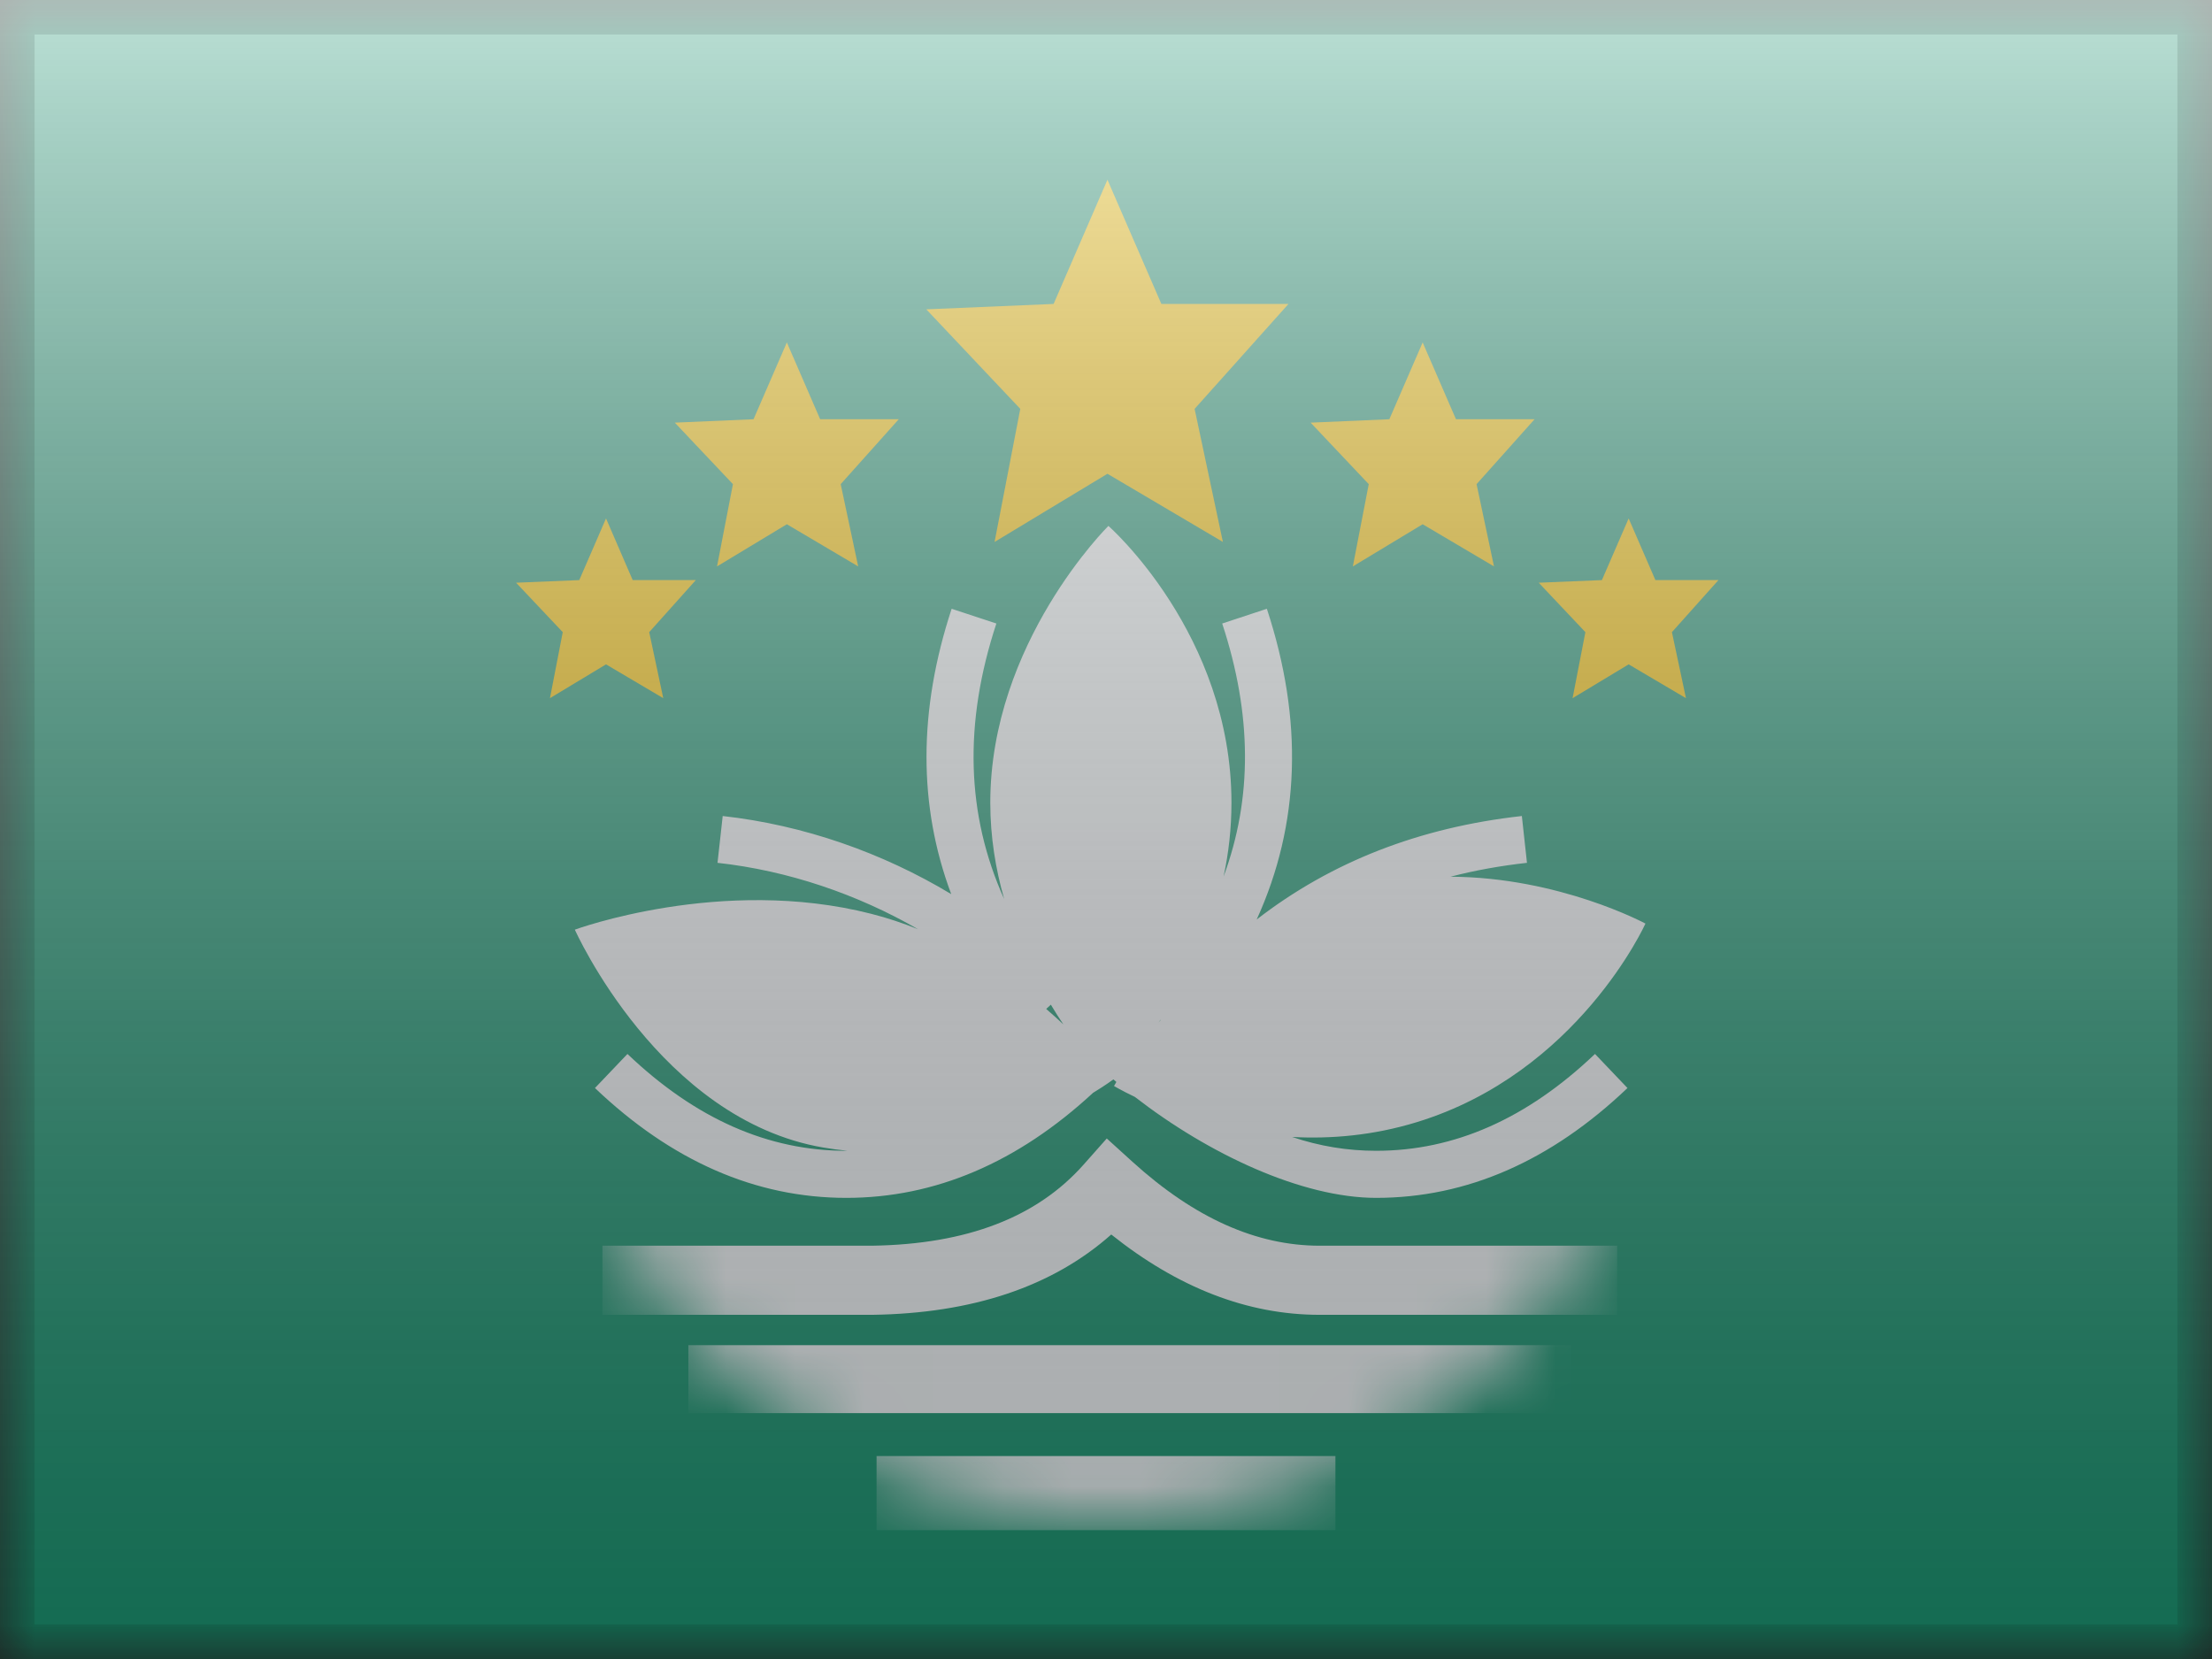
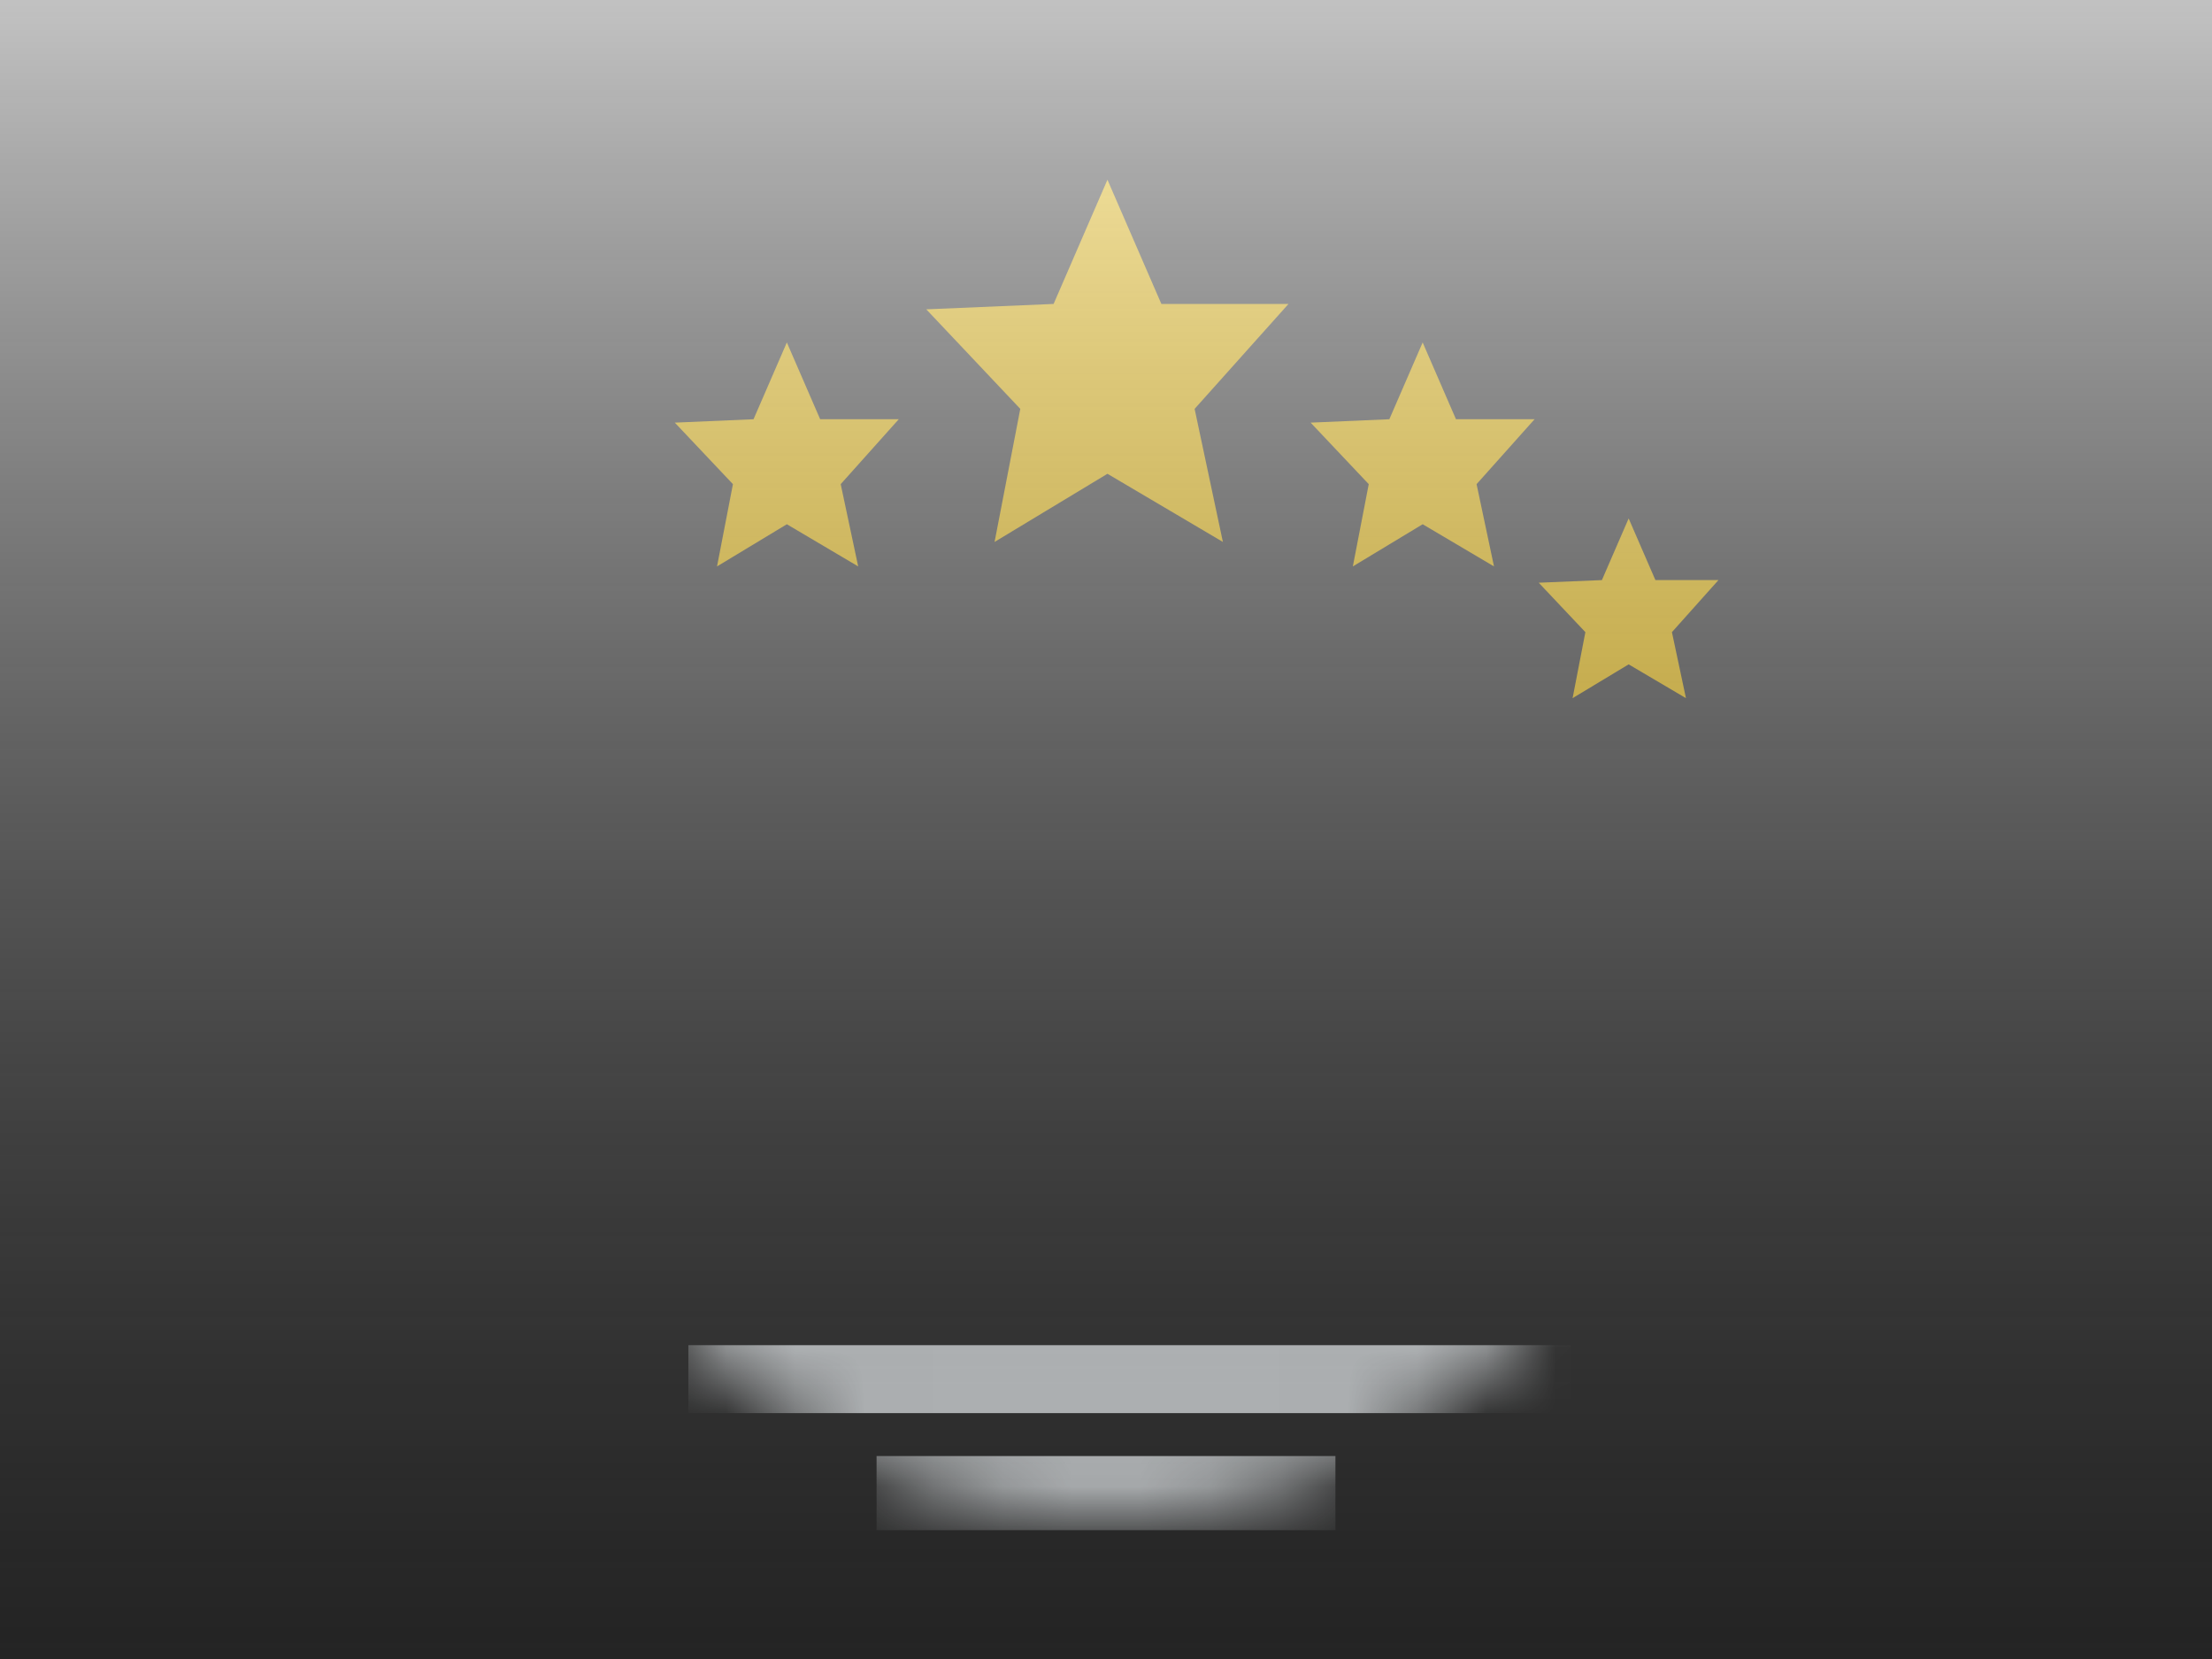
<svg xmlns="http://www.w3.org/2000/svg" width="32" height="24" viewBox="0 0 32 24" fill="none">
  <rect x="0" y="0" width="32" height="24" fill="#333333" stroke="none" />
  <mask id="mask0" mask-type="alpha" maskUnits="userSpaceOnUse" x="0" y="0" width="32" height="24">
    <rect width="32" height="24" fill="white" />
  </mask>
  <g mask="url(#mask0)">
-     <path fill-rule="evenodd" clip-rule="evenodd" d="M0 0V24H32V0H0Z" fill="#1C9975" />
    <mask id="mask1" mask-type="alpha" maskUnits="userSpaceOnUse" x="0" y="0" width="32" height="24">
      <path fill-rule="evenodd" clip-rule="evenodd" d="M0 0V24H32V0H0Z" fill="white" />
    </mask>
    <g mask="url(#mask1)">
      <path fill-rule="evenodd" clip-rule="evenodd" d="M16.021 6.854L14.388 7.84L14.76 5.915L13.4 4.475L15.242 4.397L16.021 2.6L16.801 4.397H18.64L17.282 5.915L17.691 7.84L16.021 6.854Z" fill="#FECA00" />
      <path fill-rule="evenodd" clip-rule="evenodd" d="M11.383 7.584L10.373 8.194L10.603 7.004L9.762 6.114L10.901 6.065L11.383 4.954L11.865 6.065H13.002L12.162 7.004L12.415 8.194L11.383 7.584Z" fill="#FECA00" />
      <path fill-rule="evenodd" clip-rule="evenodd" d="M20.581 7.584L19.571 8.194L19.801 7.004L18.96 6.114L20.099 6.065L20.581 4.954L21.063 6.065H22.2L21.361 7.004L21.613 8.194L20.581 7.584Z" fill="#FECA00" />
-       <path fill-rule="evenodd" clip-rule="evenodd" d="M8.767 9.611L7.956 10.1L8.141 9.145L7.466 8.43L8.38 8.392L8.767 7.5L9.153 8.392H10.066L9.392 9.145L9.595 10.1L8.767 9.611Z" fill="#FECA00" />
      <path fill-rule="evenodd" clip-rule="evenodd" d="M23.561 9.611L22.75 10.1L22.935 9.145L22.26 8.43L23.174 8.392L23.561 7.5L23.948 8.392H24.86L24.187 9.145L24.39 10.1L23.561 9.611Z" fill="#FECA00" />
      <mask id="mask2" mask-type="alpha" maskUnits="userSpaceOnUse" x="8" y="6" width="16" height="16">
        <path fill-rule="evenodd" clip-rule="evenodd" d="M16 22C20.418 22 24 18.418 24 14C24 9.582 20.418 6 16 6C11.582 6 8 9.582 8 14C8 18.418 11.582 22 16 22Z" fill="white" />
      </mask>
      <g mask="url(#mask2)">
        <path fill-rule="evenodd" clip-rule="evenodd" d="M12.681 21.064H19.319V22.136H12.681V21.064Z" fill="#F7FCFF" />
-         <path fill-rule="evenodd" clip-rule="evenodd" d="M9.958 19.46H22.724V20.443H9.958V19.46Z" fill="#F7FCFF" />
-         <path d="M12.62 19.021H8.715V18.021L12.613 18.021C13.994 18.001 15.003 17.607 15.676 16.848L16.011 16.47L16.386 16.81C17.285 17.625 18.183 18.021 19.091 18.021H23.395V19.021H19.091C18.047 19.021 17.04 18.628 16.076 17.859C15.223 18.616 14.065 19 12.62 19.021Z" fill="#F7FCFF" />
+         <path fill-rule="evenodd" clip-rule="evenodd" d="M9.958 19.46H22.724V20.443H9.958V19.46" fill="#F7FCFF" />
      </g>
-       <path fill-rule="evenodd" clip-rule="evenodd" d="M16.035 7.608C16.035 7.608 14.326 9.296 14.326 11.612C14.326 12.108 14.404 12.576 14.527 13.006C13.977 11.786 13.939 10.463 14.414 9.02L13.767 8.807C13.284 10.275 13.282 11.656 13.761 12.935C12.769 12.337 11.627 11.935 10.455 11.805L10.38 12.482C11.404 12.595 12.404 12.937 13.282 13.443C13.065 13.355 12.838 13.279 12.601 13.219C10.438 12.667 8.316 13.449 8.316 13.449C8.316 13.449 9.54 16.196 11.911 16.601C12.029 16.621 12.146 16.637 12.261 16.648L12.243 16.648C11.113 16.648 10.062 16.186 9.077 15.247L8.607 15.74C9.713 16.794 10.929 17.329 12.243 17.329C13.529 17.329 14.722 16.818 15.813 15.809C15.988 15.703 16.09 15.627 16.107 15.615L16.15 15.652C16.127 15.69 16.116 15.711 16.116 15.711C16.116 15.711 16.223 15.776 16.417 15.868C17.494 16.703 18.842 17.329 19.908 17.329C21.222 17.329 22.438 16.794 23.544 15.74L23.074 15.247C22.089 16.186 21.038 16.648 19.908 16.648C19.495 16.648 19.09 16.582 18.693 16.448C19.249 16.478 19.861 16.428 20.495 16.234C22.831 15.52 23.804 13.361 23.804 13.361C23.804 13.361 22.561 12.69 20.983 12.683C21.337 12.591 21.706 12.525 22.09 12.482L22.016 11.805C20.535 11.969 19.255 12.469 18.18 13.302C18.809 11.921 18.857 10.417 18.327 8.807L17.681 9.02C18.114 10.335 18.12 11.551 17.701 12.68C17.773 12.346 17.815 11.989 17.815 11.612C17.815 9.17 16.035 7.608 16.035 7.608ZM16.787 14.755L16.761 14.792L16.792 14.755L16.787 14.755ZM15.135 14.596L15.202 14.534C15.263 14.636 15.323 14.731 15.383 14.819C15.306 14.747 15.223 14.672 15.135 14.596Z" fill="#F7FCFF" />
    </g>
  </g>
  <rect width="32" height="24" fill="url(#paint0_linear)" style="mix-blend-mode:overlay" />
-   <path d="M0 0V-0.5H-0.5V0H0ZM32 0H32.5V-0.5H32V0ZM32 24V24.5H32.5V24H32ZM0 24H-0.5V24.5H0V24ZM0 0.5H32V-0.5H0V0.5ZM31.5 0V24H32.5V0H31.5ZM32 23.5H0V24.5H32V23.5ZM0.5 24V0H-0.5V24H0.5Z" fill="black" fill-opacity="0.1" style="mix-blend-mode:multiply" />
  <defs>
    <linearGradient id="paint0_linear" x1="16" y1="0" x2="16" y2="24" gradientUnits="userSpaceOnUse">
      <stop stop-color="white" stop-opacity="0.7" />
      <stop offset="1" stop-opacity="0.3" />
    </linearGradient>
  </defs>
</svg>